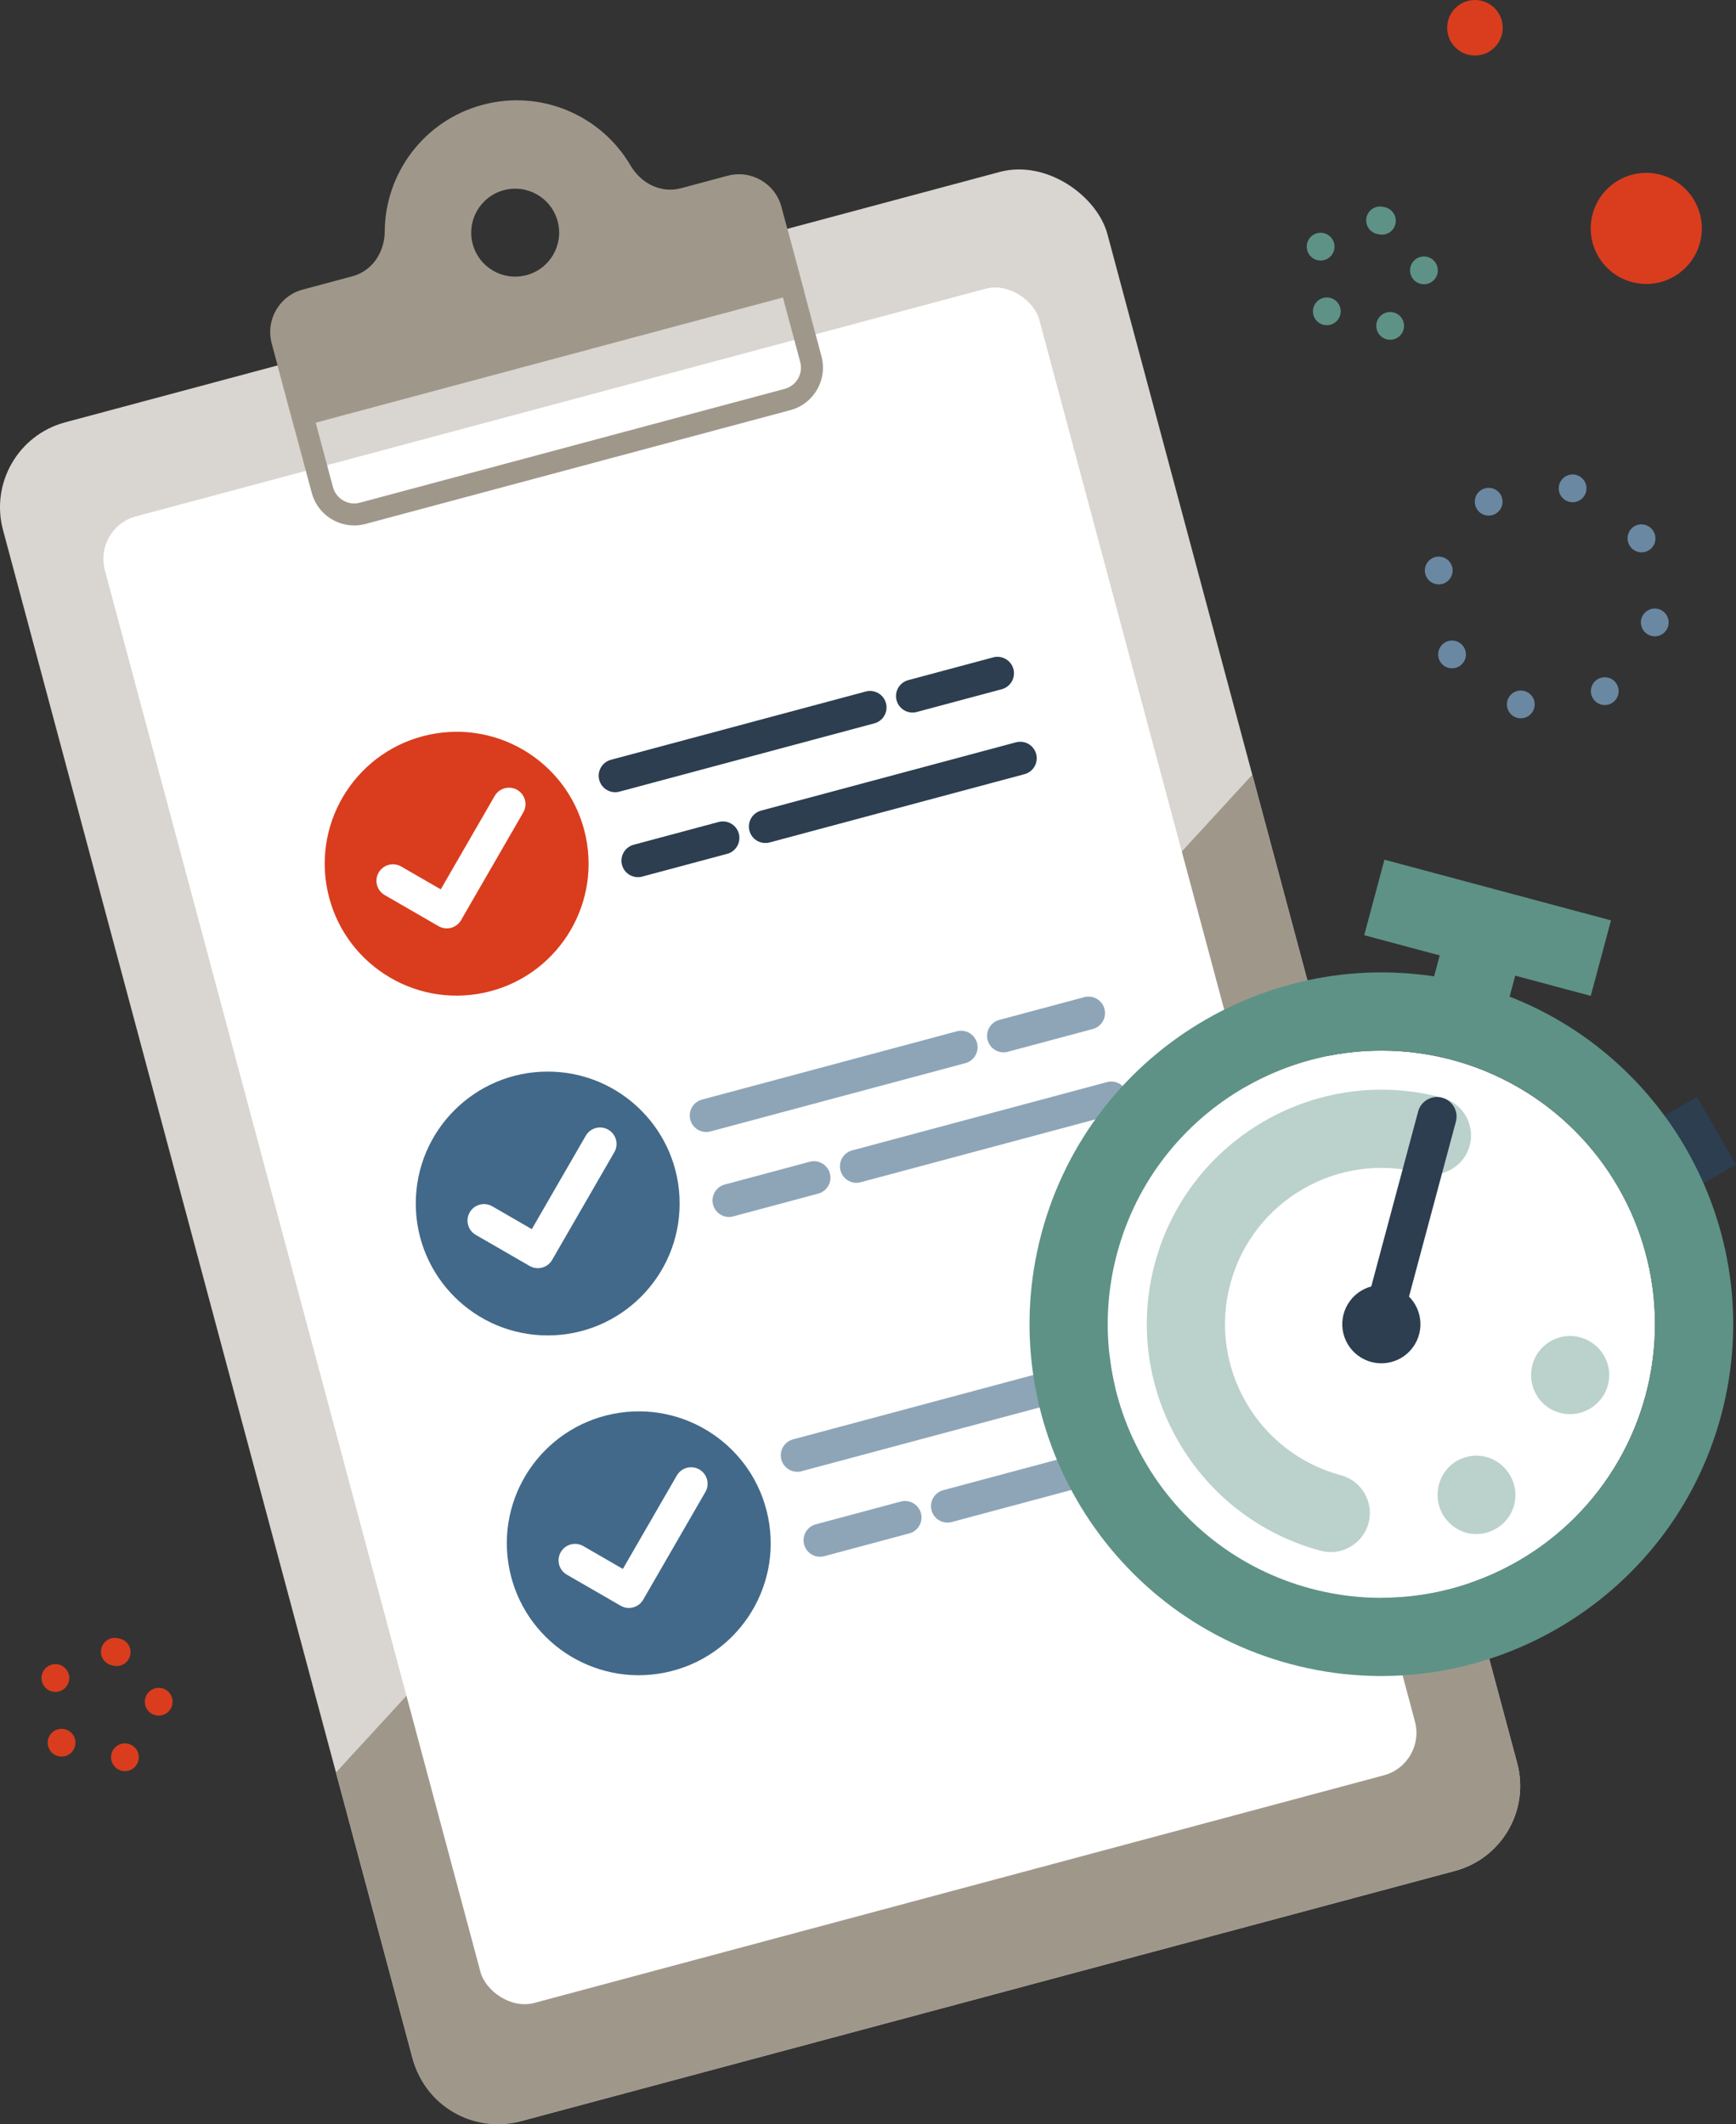
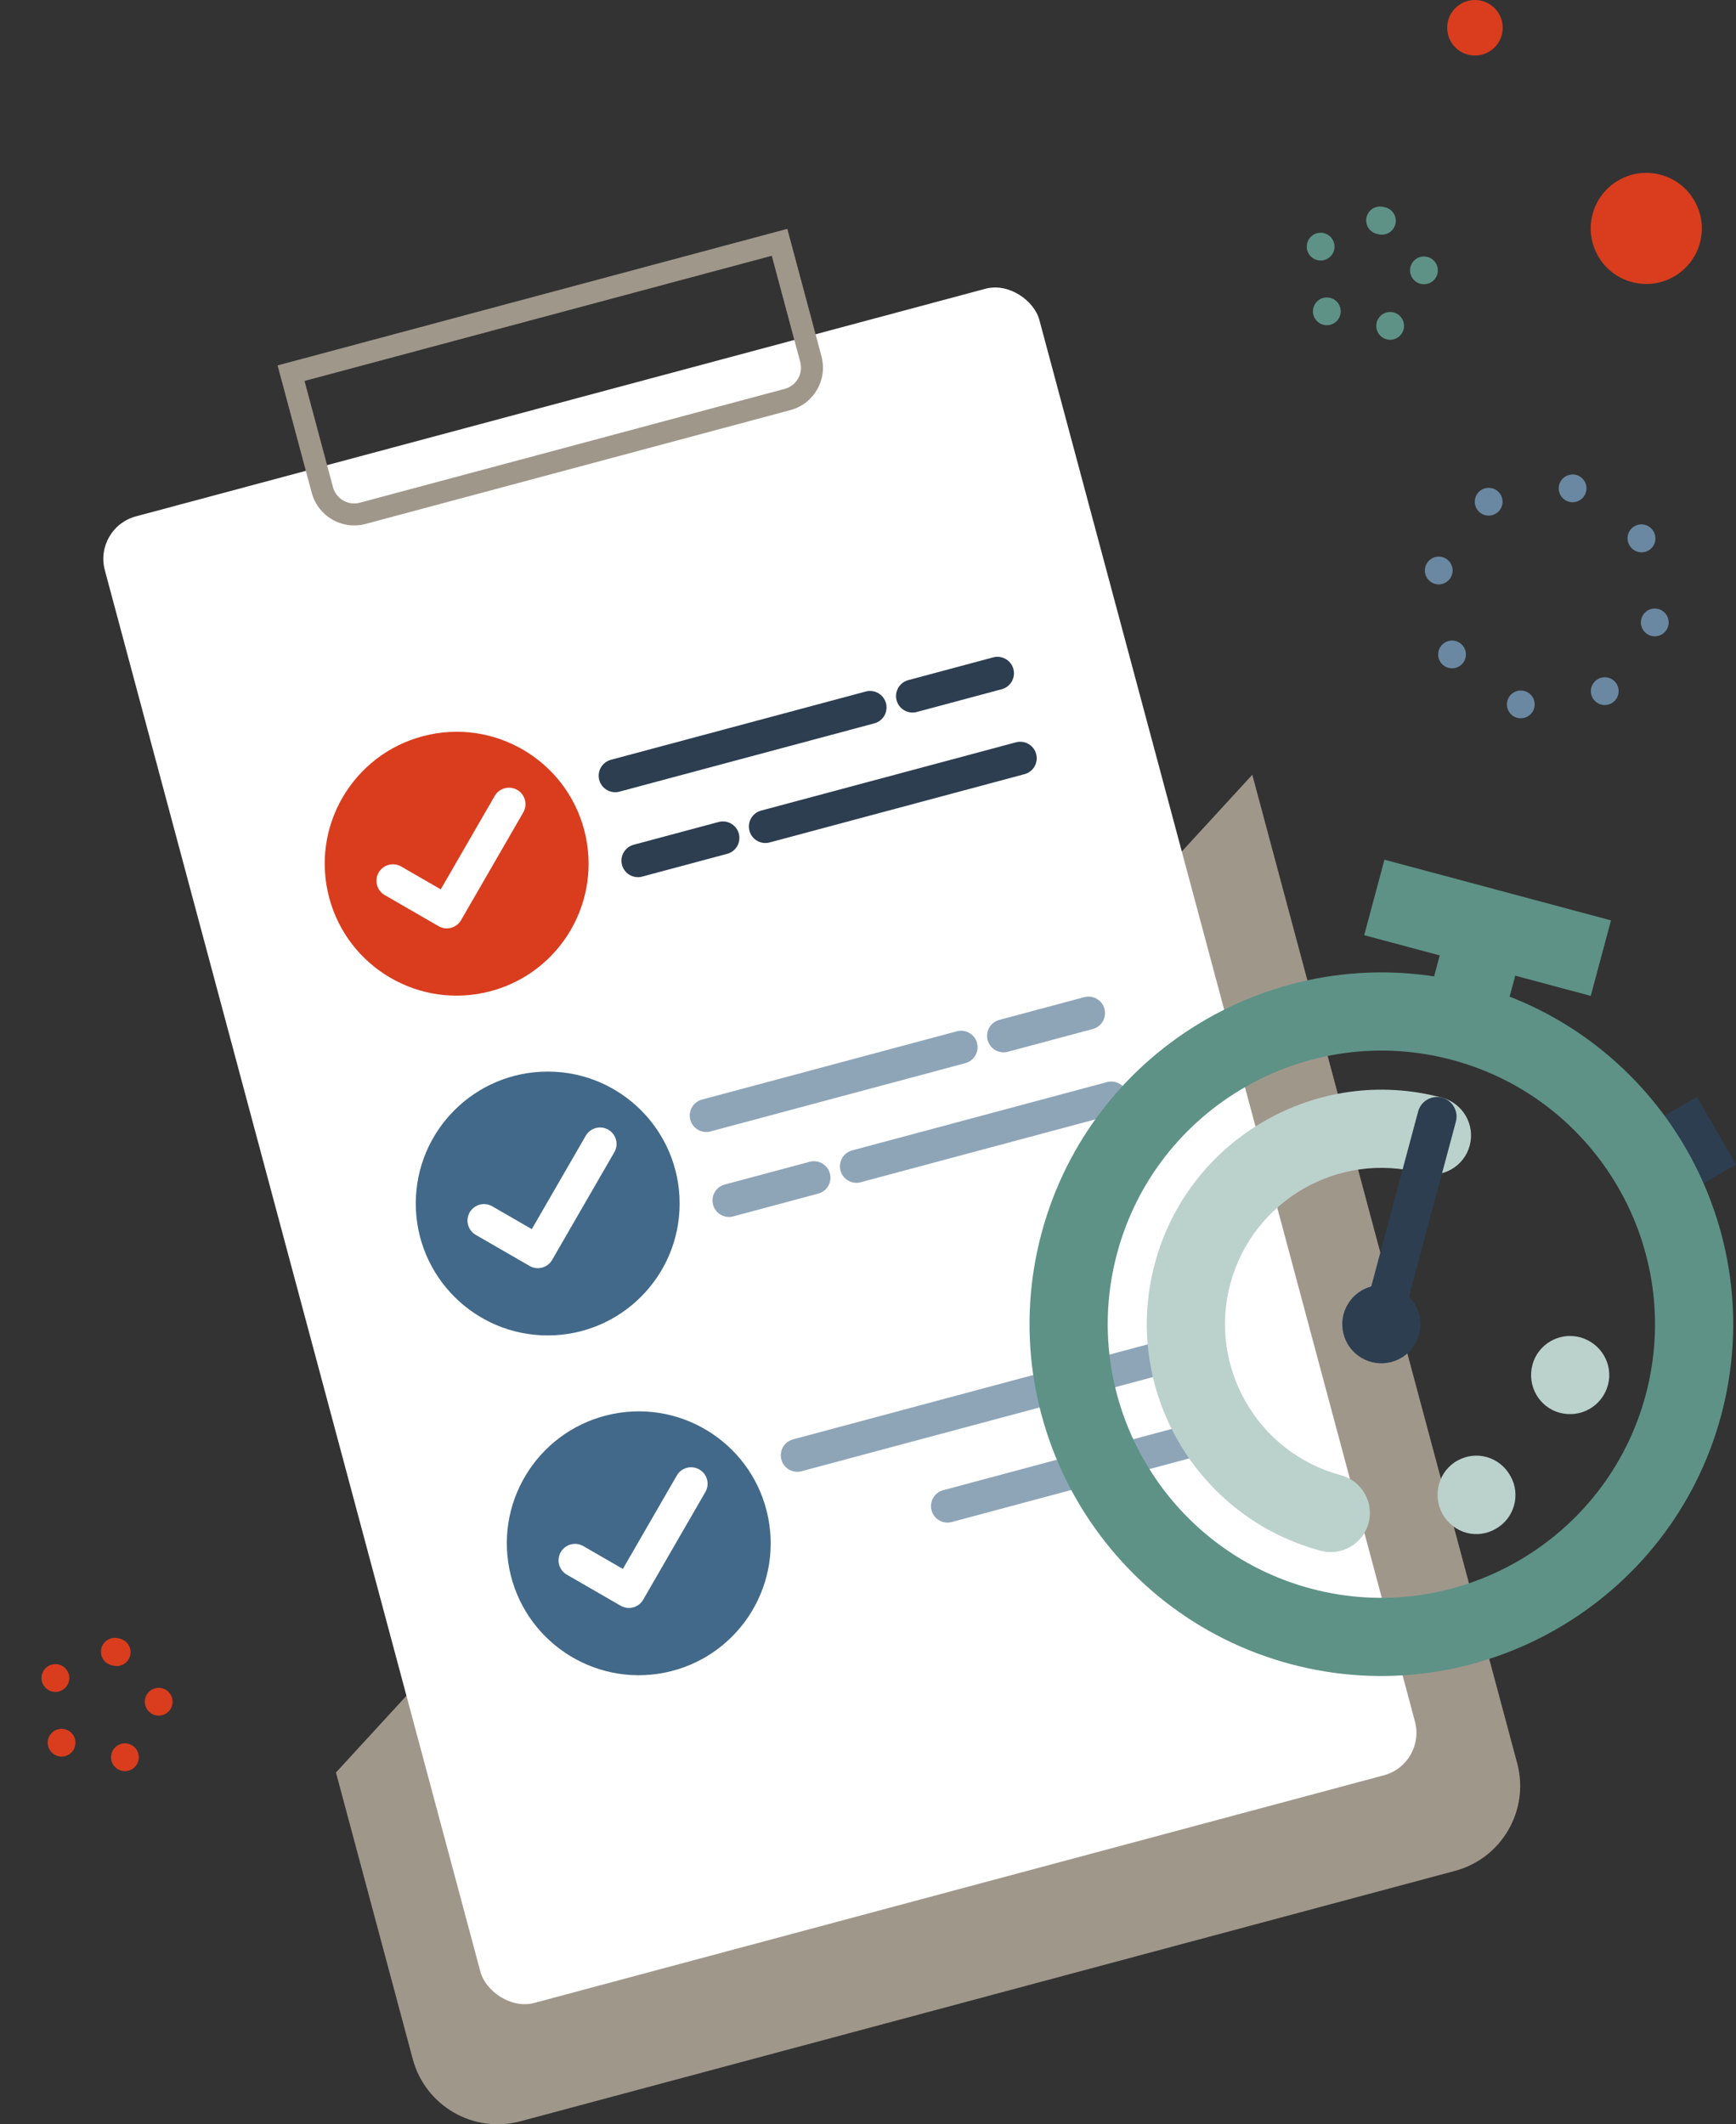
<svg xmlns="http://www.w3.org/2000/svg" id="uuid-e76c534f-de3c-4f51-a5f5-15031c63faef" viewBox="0 0 348.863 426.926">
  <rect x="0" y="0" width="348.863" height="426.926" fill="#333333" stroke="none" />
  <g id="uuid-25ce6f55-2193-4f5b-b89b-47308c8b8ef7">
    <g id="uuid-7b26bce0-4fe0-42a8-a7da-225724f339f4">
-       <rect x="37.862" y="53.693" width="229.767" height="353.488" rx="17.674" ry="17.674" transform="translate(-54.437 47.386) rotate(-15)" style="fill:#d9d5d0; stroke-width:0px;" />
      <path d="M104.594,426.319l187.794-50.319c9.429-2.526,15.024-12.218,12.498-21.647l-53.227-198.644-184.144,200.52,15.432,57.592c2.526,9.429,12.218,15.024,21.647,12.498Z" style="fill:#a0978b; stroke-width:0px;" />
      <rect x="55.496" y="75.633" width="194.419" height="309.302" rx="8.837" ry="8.837" transform="translate(-54.399 47.37) rotate(-15)" style="fill:#fff; stroke-width:0px;" />
-       <path d="M146.21,35.322l-9.34,2.503c-4.044,1.084-8.046-.961-10.164-4.573-5.885-10.04-17.945-15.342-29.731-12.184-11.786,3.158-19.579,13.78-19.656,25.417-.028,4.187-2.471,7.959-6.515,9.043l-9.955,2.667c-4.715,1.263-7.512,6.109-6.249,10.823l4.574,17.072,102.433-27.447-4.574-17.072c-1.263-4.715-6.109-7.512-10.823-6.249ZM105.817,55.294c-4.715,1.263-9.56-1.534-10.823-6.249-1.263-4.715,1.534-9.56,6.249-10.823,4.715-1.263,9.56,1.534,10.823,6.249,1.263,4.715-1.534,9.56-6.249,10.823Z" style="fill:#a0978b; stroke-width:0px;" />
      <circle cx="91.768" cy="173.585" r="26.512" transform="translate(-33.816 22.648) rotate(-11.898)" style="fill:#d93d1e; stroke-width:0px;" />
      <polyline points="78.964 177.016 89.787 183.265 102.285 161.618" style="fill:none; stroke:#fff; stroke-linecap:round; stroke-linejoin:round; stroke-width:6.628px;" />
      <line x1="123.625" y1="155.9" x2="174.841" y2="142.177" style="fill:none; stroke:#2c3e50; stroke-linecap:round; stroke-linejoin:round; stroke-width:6.628px;" />
      <line x1="183.377" y1="139.889" x2="200.45" y2="135.315" style="fill:none; stroke:#2c3e50; stroke-linecap:round; stroke-linejoin:round; stroke-width:6.628px;" />
      <line x1="205.024" y1="152.387" x2="153.808" y2="166.11" style="fill:none; stroke:#2c3e50; stroke-linecap:round; stroke-linejoin:round; stroke-width:6.628px;" />
      <line x1="145.272" y1="168.398" x2="128.199" y2="172.972" style="fill:none; stroke:#2c3e50; stroke-linecap:round; stroke-linejoin:round; stroke-width:6.628px;" />
      <circle cx="110.066" cy="241.874" r="26.512" style="fill:#426989; stroke-width:0px;" />
      <polyline points="97.262 245.305 108.085 251.553 120.583 229.907" style="fill:none; stroke:#fff; stroke-linecap:round; stroke-linejoin:round; stroke-width:6.628px;" />
      <line x1="141.923" y1="224.189" x2="193.139" y2="210.465" style="fill:none; stroke:#8ea5b8; stroke-linecap:round; stroke-linejoin:round; stroke-width:6.628px;" />
      <line x1="201.675" y1="208.178" x2="218.748" y2="203.604" style="fill:none; stroke:#8ea5b8; stroke-linecap:round; stroke-linejoin:round; stroke-width:6.628px;" />
      <line x1="223.322" y1="220.676" x2="172.106" y2="234.399" style="fill:none; stroke:#8ea5b8; stroke-linecap:round; stroke-linejoin:round; stroke-width:6.628px;" />
      <line x1="163.569" y1="236.686" x2="146.497" y2="241.261" style="fill:none; stroke:#8ea5b8; stroke-linecap:round; stroke-linejoin:round; stroke-width:6.628px;" />
      <circle cx="128.364" cy="310.162" r="26.512" transform="translate(-57.974 30.956) rotate(-11.236)" style="fill:#426989; stroke-width:0px;" />
      <polyline points="115.559 313.593 126.383 319.842 138.88 298.196" style="fill:none; stroke:#fff; stroke-linecap:round; stroke-linejoin:round; stroke-width:6.628px;" />
      <line x1="160.221" y1="292.477" x2="211.437" y2="278.754" style="fill:none; stroke:#8ea5b8; stroke-linecap:round; stroke-linejoin:round; stroke-width:6.628px;" />
      <line x1="219.973" y1="276.467" x2="237.045" y2="271.892" style="fill:none; stroke:#8ea5b8; stroke-linecap:round; stroke-linejoin:round; stroke-width:6.628px;" />
      <line x1="241.62" y1="288.964" x2="190.403" y2="302.688" style="fill:none; stroke:#8ea5b8; stroke-linecap:round; stroke-linejoin:round; stroke-width:6.628px;" />
-       <line x1="181.867" y1="304.975" x2="164.795" y2="309.55" style="fill:none; stroke:#8ea5b8; stroke-linecap:round; stroke-linejoin:round; stroke-width:6.628px;" />
      <path d="M155.093,51.404l5.718,21.34c.305,1.14.149,2.331-.441,3.353s-1.543,1.753-2.683,2.059l-85.361,22.872c-.378.101-.765.153-1.149.153-1.993,0-3.746-1.348-4.263-3.277l-5.718-21.34,93.897-25.16M158.218,45.992l-102.433,27.447,6.862,25.608c1.058,3.948,4.629,6.552,8.531,6.552.757,0,1.527-.098,2.293-.303l85.361-22.872c4.714-1.263,7.512-6.109,6.249-10.823l-6.862-25.608h0Z" style="fill:#a0978b; stroke-width:0px;" />
      <rect x="291.088" y="162.896" width="15.711" height="47.132" transform="translate(41.463 426.959) rotate(-75)" style="fill:#5e9286; stroke-width:0px;" />
      <rect x="286.583" y="188.091" width="19.638" height="15.711" transform="translate(30.418 431.535) rotate(-75)" style="fill:#5e9286; stroke-width:0px;" />
      <rect x="332.765" y="222.661" width="13.049" height="15.7" transform="translate(-69.782 200.301) rotate(-29.968)" style="fill:#2c3e50; stroke-width:0px;" />
-       <circle cx="277.596" cy="266.132" r="54.987" style="fill:#fff; stroke-width:0px;" />
      <path d="M259.298,334.421c-37.654-10.089-60.08-48.933-49.991-86.587,10.089-37.654,48.933-60.08,86.587-49.991,37.654,10.089,60.08,48.933,49.991,86.587-10.089,37.654-48.933,60.08-86.587,49.991ZM291.828,213.019c-29.284-7.847-59.497,9.592-67.345,38.882-7.848,29.289,9.598,59.499,38.882,67.345,29.284,7.847,59.497-9.592,67.345-38.882,7.848-29.289-9.598-59.499-38.882-67.345Z" style="fill:#5e9286; stroke-width:0px;" />
-       <path d="M265.397,311.658c-25.098-6.725-40.054-32.62-33.327-57.724,6.727-25.104,32.626-40.052,57.724-33.327,4.185,1.121,6.678,5.43,5.555,9.621-1.123,4.191-5.436,6.676-9.621,5.555-16.74-4.486-33.999,5.484-38.483,22.218-4.484,16.734,5.478,33.997,22.218,38.483,4.185,1.121,6.678,5.43,5.555,9.621-1.123,4.191-5.436,6.676-9.621,5.555Z" style="fill:#bbd1cc; stroke-width:0px;" />
+       <path d="M265.397,311.658c-25.098-6.725-40.054-32.62-33.327-57.724,6.727-25.104,32.626-40.052,57.724-33.327,4.185,1.121,6.678,5.43,5.555,9.621-1.123,4.191-5.436,6.676-9.621,5.555-16.74-4.486-33.999,5.484-38.483,22.218-4.484,16.734,5.478,33.997,22.218,38.483,4.185,1.121,6.678,5.43,5.555,9.621-1.123,4.191-5.436,6.676-9.621,5.555" style="fill:#bbd1cc; stroke-width:0px;" />
      <path d="M289.887,304.293c-2.091-3.813-.791-8.668,3.024-10.766h0c3.817-2.103,8.514-.711,10.617,3.105h0c2.125,3.689.824,8.544-2.993,10.647h0c-1.837,1.071-3.975,1.273-5.801.784h0c-2.063-.553-3.78-1.921-4.848-3.77ZM307.958,274.268c1.107-4.132,5.42-6.617,9.546-5.511h0c4.244,1.137,6.737,5.446,5.63,9.577h0c-1.137,4.244-5.452,6.735-9.696,5.598h0c-4.126-1.105-6.617-5.42-5.479-9.664Z" style="fill:#bbd1cc; stroke-width:0px;" />
      <circle cx="277.596" cy="266.132" r="7.855" transform="translate(-93.86 365.664) rotate(-58.792)" style="fill:#2c3e50; stroke-width:0px;" />
      <path d="M277.596,266.132c-2.098-.562-3.338-2.718-2.777-4.81l10.166-37.938c.561-2.093,2.712-3.34,4.81-2.777,2.098.562,3.338,2.718,2.777,4.81l-10.166,37.938c-.561,2.093-2.712,3.34-4.81,2.777Z" style="fill:#2c3e50; stroke-width:0px;" />
      <circle cx="310.835" cy="119.86" r="22.326" transform="translate(-16.888 179.713) rotate(-31.437)" style="fill:none; stroke:#6a88a2; stroke-dasharray:0 0 0 17.529; stroke-linecap:round; stroke-linejoin:round; stroke-width:5.581px;" />
      <circle cx="275.021" cy="55.209" r="11.163" transform="translate(155.399 308.932) rotate(-76.108)" style="fill:none; stroke:#5e9286; stroke-dasharray:0 0 0 13.953; stroke-linecap:round; stroke-linejoin:round; stroke-width:5.581px;" />
      <circle cx="20.765" cy="342.874" r="11.163" transform="translate(-317.066 280.713) rotate(-76.108)" style="fill:none; stroke:#d93d1e; stroke-dasharray:0 0 0 13.953; stroke-linecap:round; stroke-linejoin:round; stroke-width:5.581px;" />
      <circle cx="330.835" cy="45.907" r="11.163" transform="translate(203.435 354.66) rotate(-75.478)" style="fill:#d93d1e; stroke-width:0px;" />
      <circle cx="296.402" cy="5.581" r="5.581" style="fill:#d93d1e; stroke-width:0px;" />
    </g>
  </g>
</svg>